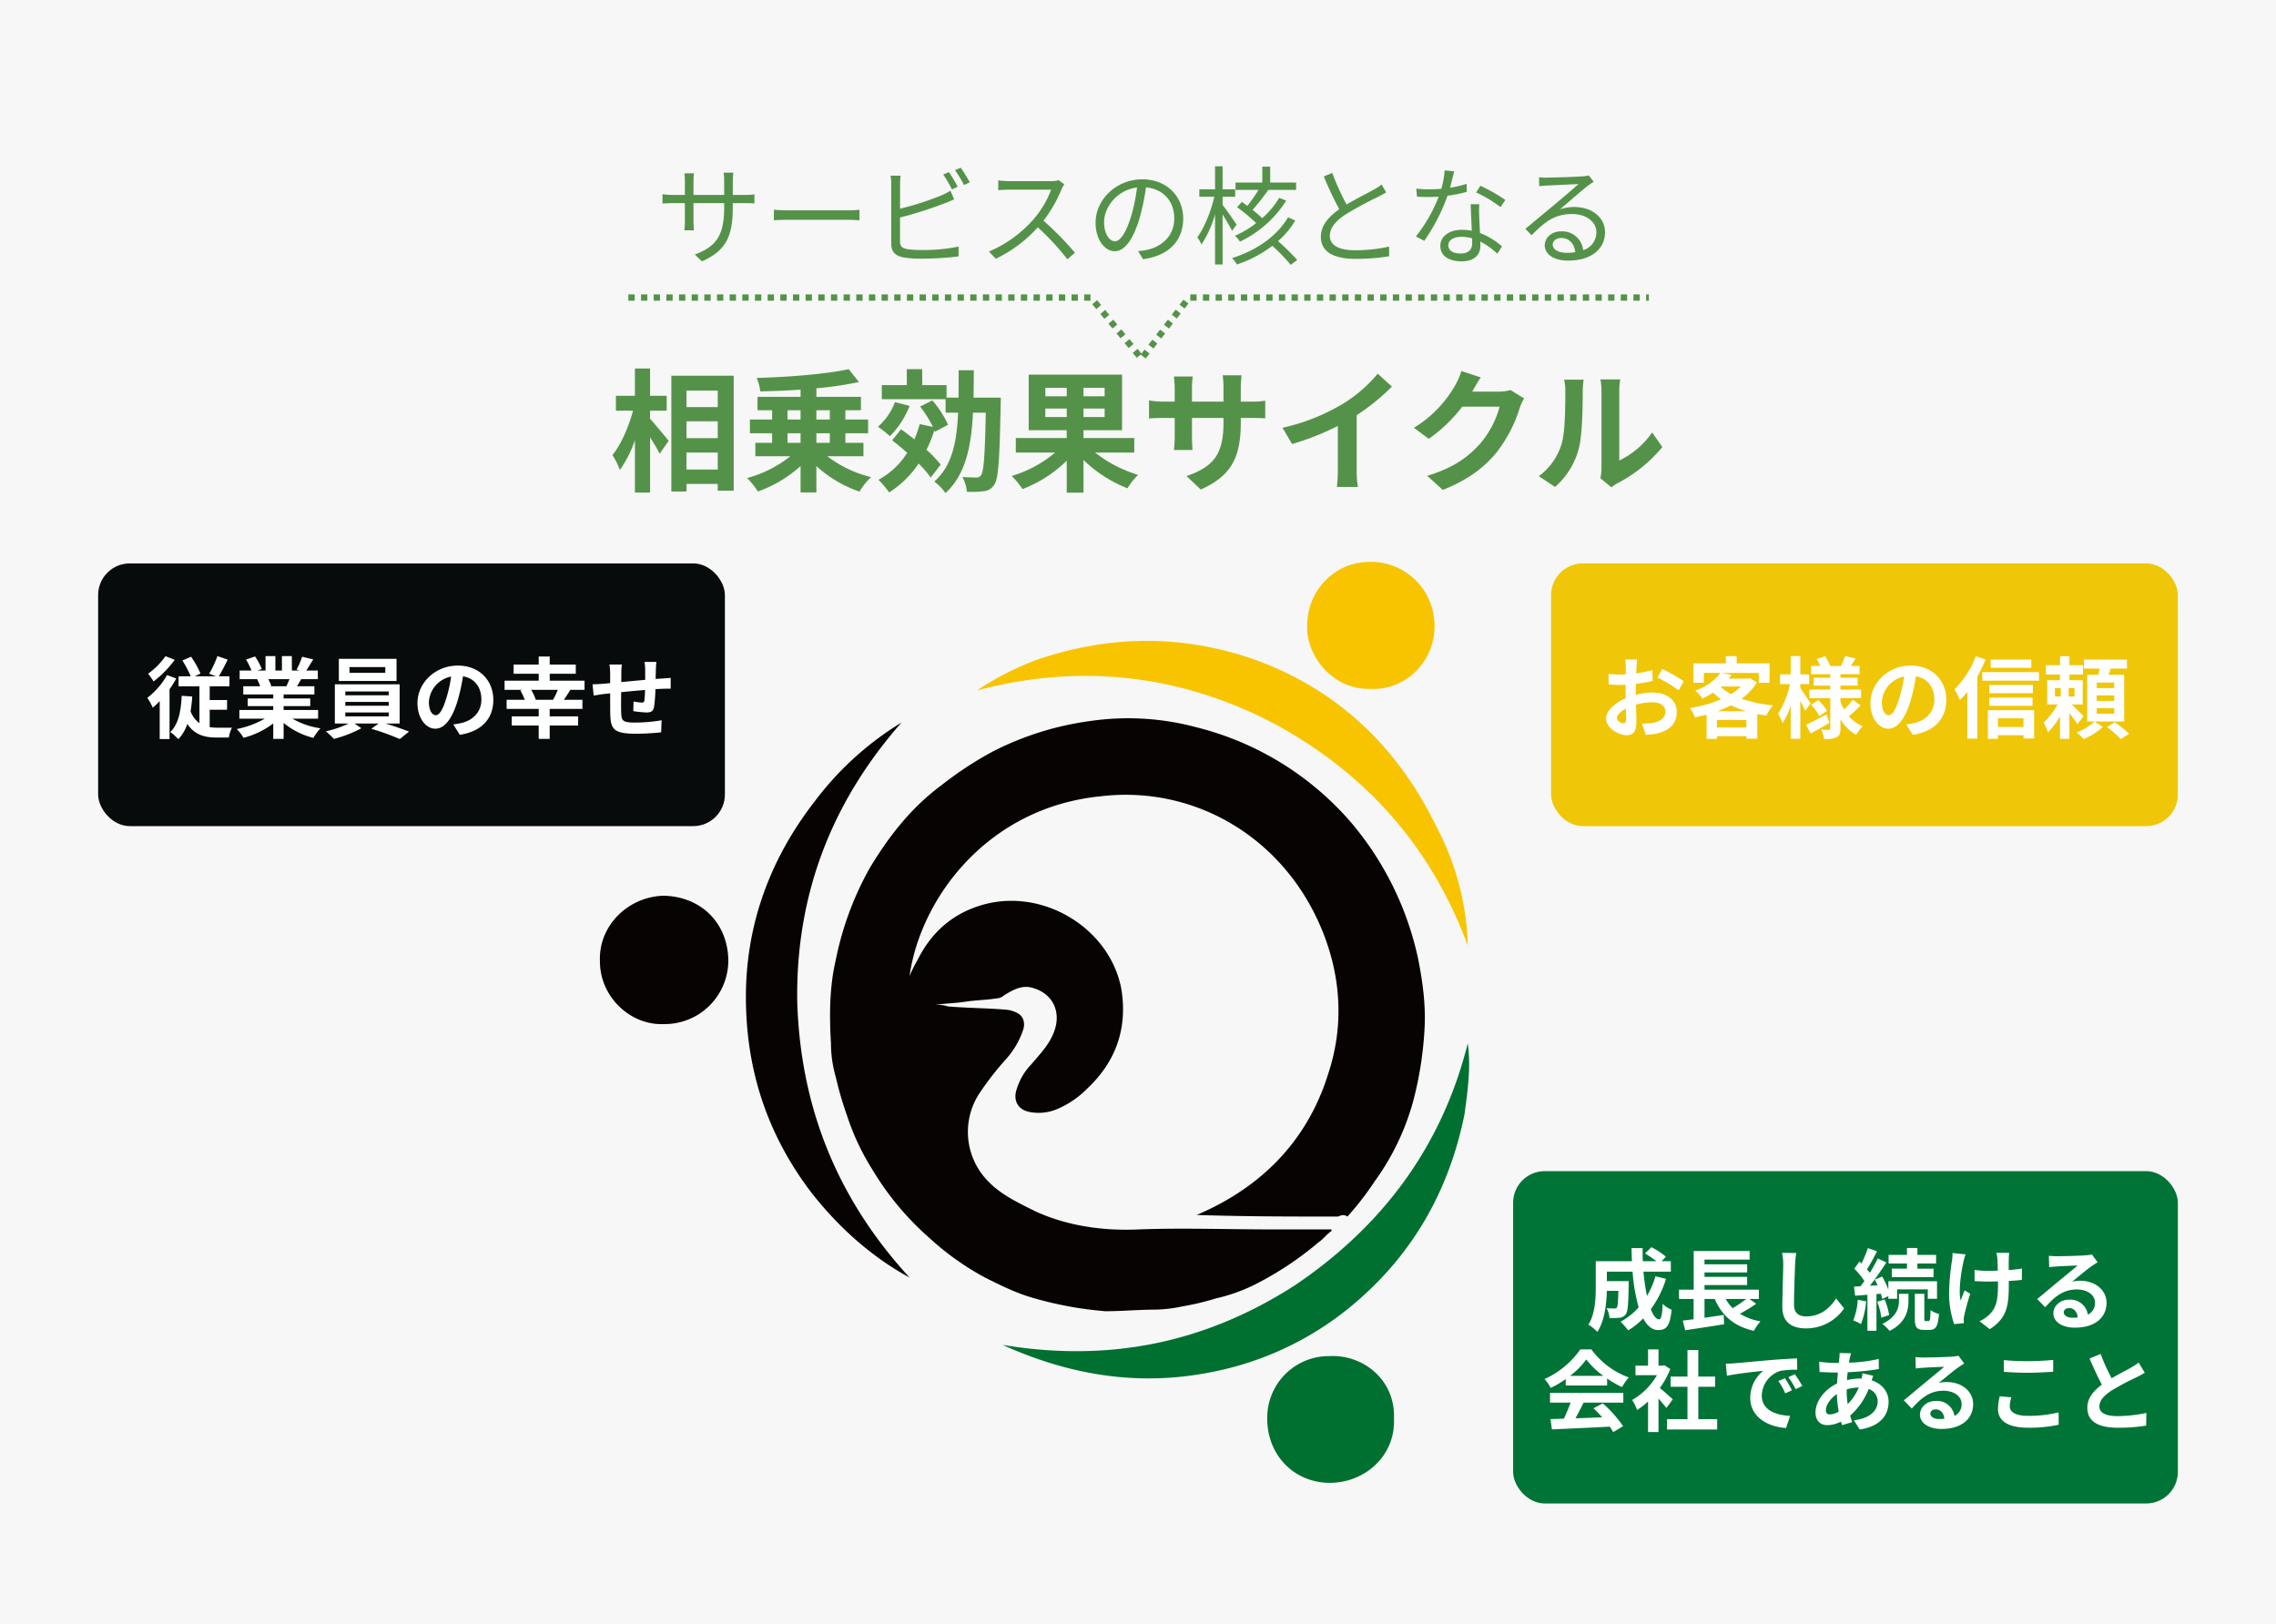
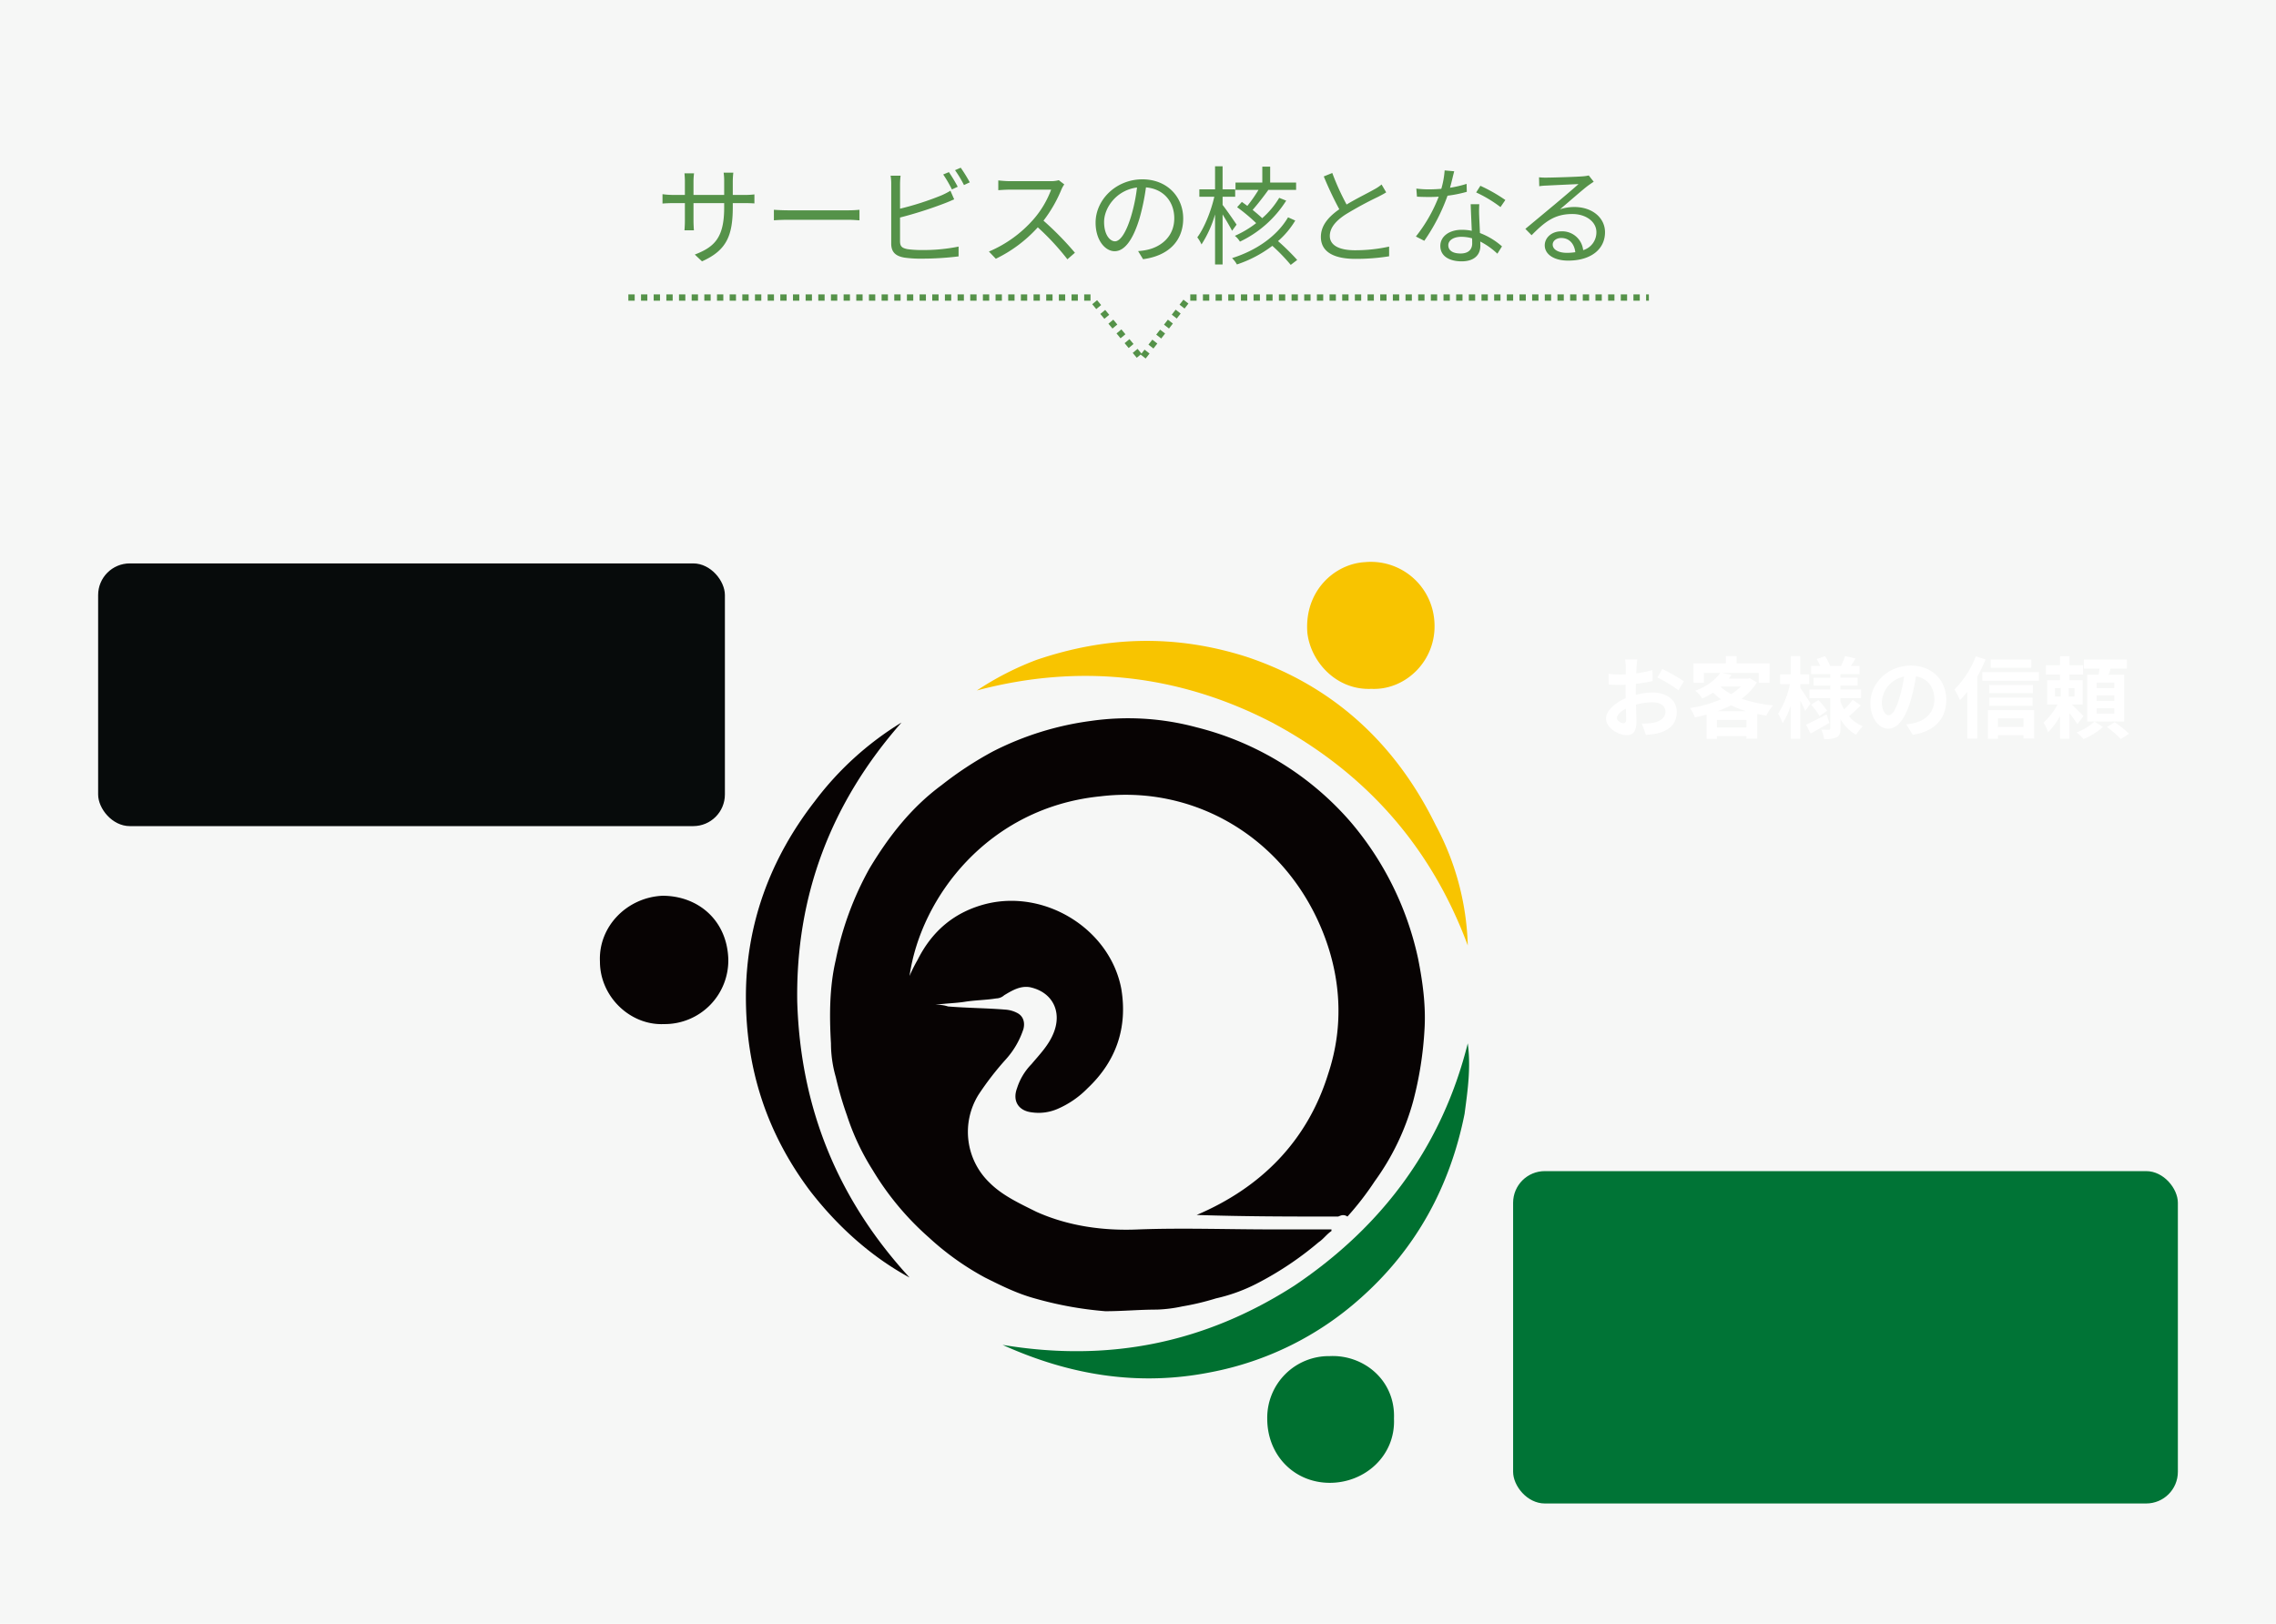
<svg xmlns="http://www.w3.org/2000/svg" width="719" height="513" viewBox="0 0 719 513">
  <g transform="translate(-16 -7784)">
    <rect width="719" height="513" transform="translate(16 7784)" fill="#f6f7f6" />
    <g transform="translate(205.5 7961.524)">
      <g transform="translate(0 0)">
        <path d="M306.1,230.819c20.27-8.615,34.966-23.311,41.554-44.6,5.068-15.2,4.054-30.911-2.026-45.608C333.469,111.225,305.09,95.009,275.7,98.556c-35.473,3.547-56.757,31.925-60.3,56.757a46.941,46.941,0,0,1,2.535-5.068c4.561-9.122,11.655-15.2,21.791-17.737,18.749-4.561,39.019,8.108,42.567,26.858,2.026,12.162-1.521,22.8-10.643,31.418a29.7,29.7,0,0,1-9.629,6.589,15.039,15.039,0,0,1-8.108,1.014c-4.054-.507-6.08-3.548-4.561-7.6a19.1,19.1,0,0,1,4.561-7.6c2.535-3.04,5.575-6.08,7.1-10.134,2.533-6.589-.507-12.67-7.6-14.19-3.04-.507-5.573,1.014-8.108,2.533a3.868,3.868,0,0,1-2.533,1.014c-3.04.507-6.082.507-9.629,1.014-3.04.507-6.082.507-9.629,1.014a11.179,11.179,0,0,1,4.054.506c6.082.507,12.163.507,18.244,1.014a9.386,9.386,0,0,1,3.547,1.014c2.028,1.014,2.535,3.04,2.028,5.068a26.573,26.573,0,0,1-5.575,9.629,93.314,93.314,0,0,0-8.615,11.148,22.242,22.242,0,0,0,3.547,27.871c4.054,4.054,9.629,6.589,14.7,9.122,10.136,4.561,21.284,6.082,32.432,5.575,13.683-.507,27.872,0,42.061,0h18.75v.507c-1.521,1.014-2.533,2.533-4.054,3.547a103.277,103.277,0,0,1-19.763,13.176,53.959,53.959,0,0,1-12.669,4.561,81.036,81.036,0,0,1-10.643,2.533,44.339,44.339,0,0,1-8.108,1.014c-5.575,0-10.641.507-16.216.507a114.8,114.8,0,0,1-22.3-4.054c-5.575-1.521-10.643-4.054-15.709-6.589a87,87,0,0,1-17.737-12.669,90.126,90.126,0,0,1-17.737-21.284,76.2,76.2,0,0,1-8.108-17.23,109.744,109.744,0,0,1-3.547-12.162,38.562,38.562,0,0,1-1.521-10.641c-.507-8.615-.507-17.737,1.521-26.352a99.155,99.155,0,0,1,10.641-28.885c6.082-10.136,13.176-19.257,22.8-26.352a111.608,111.608,0,0,1,16.216-10.643,95.435,95.435,0,0,1,30.912-9.629A83.079,83.079,0,0,1,306.1,76.765a94.777,94.777,0,0,1,48.649,29.9,98.518,98.518,0,0,1,21.284,43.074c1.519,7.6,2.533,15.2,2.026,22.8a113.4,113.4,0,0,1-3.547,22.3,78.079,78.079,0,0,1-12.162,25.338,93.219,93.219,0,0,1-8.615,11.149c-1.521-1.014-2.534,0-3.04,0-14.7,0-29.393,0-44.6-.507h0" transform="translate(-117.57 -24.496)" fill="#070303" />
        <path d="M222.205,250.241c-12.162-6.587-22.8-16.216-31.419-27.365-13.681-18.242-20.27-38.513-20.27-61.317s7.6-43.581,21.791-61.825A98.322,98.322,0,0,1,219.672,74.9c-22.3,25.338-33.447,54.729-32.94,88.175,1.014,33.447,12.669,62.332,35.473,87.163" transform="translate(-124.381 -24.153)" fill="#070303" />
        <path d="M379.855,151.953c-11.655-31.419-32.432-54.729-61.825-70.44-29.392-15.2-60.81-18.749-93.243-10.134a93.766,93.766,0,0,1,18.75-9.629c22.3-7.6,44.088-8.108,66.384-1.014,27.365,9.122,47.128,27.365,59.8,53.21a85.171,85.171,0,0,1,10.136,38.007" transform="translate(-105.679 -30.764)" fill="#f8c400" />
        <path d="M377.777,150.279c1.014,7.6,0,14.7-1.014,22.3-4.561,22.8-15.2,42.568-32.939,58.276A98.588,98.588,0,0,1,296.7,254.164c-22.8,4.561-44.6,1.012-65.879-8.615,33.447,5.573,63.851-.507,92.23-18.75,27.871-18.751,46.621-44.088,54.729-76.52" transform="translate(-103.601 1.822)" fill="#007030" />
        <path d="M156.5,156.146c-10.643.507-20.27-8.615-20.27-19.763-.507-11.149,8.615-20.271,19.763-20.778,11.149,0,20.27,7.6,20.777,19.764a20.1,20.1,0,0,1-20.27,20.777" transform="translate(-136.205 -10.127)" fill="#070303" />
        <path d="M322.714,77.267c-11.148.507-19.257-8.615-20.27-17.737-1.014-13.176,8.615-21.791,18.242-22.3A20.083,20.083,0,0,1,342.477,54.97c1.521,12.669-8.615,22.8-19.763,22.3" transform="translate(-78.944 -37.159)" fill="#f8c400" />
        <path d="M333.036,243.54c.507,11.655-9.122,20.27-20.27,20.27S293,255.195,293,243.54a19.472,19.472,0,0,1,19.764-19.763c10.641-.507,20.777,7.6,20.27,19.763" transform="translate(-82.172 27.142)" fill="#007030" />
      </g>
    </g>
    <rect width="210" height="105" rx="10" transform="translate(494 8154)" fill="#007436" />
-     <path d="M-62.02-14.784a28.343,28.343,0,0,1-2.688,6.216,66.12,66.12,0,0,1-1.12-7.672h8.652v-3.3h-2.912l1.344-1.428a23.426,23.426,0,0,0-4.564-3l-2.016,1.988a35.055,35.055,0,0,1,3.584,2.436h-4.284c-.056-1.372-.084-2.744-.056-4.144h-3.5c0,1.4.056,2.772.112,4.144H-80.892v8.176c0,3.64-.2,8.512-2.324,11.872a14.575,14.575,0,0,1,2.828,2.268c2.3-3.416,2.884-8.876,3-12.964h3.64c-.084,3.528-.2,4.872-.476,5.264a.905.905,0,0,1-.84.336c-.448,0-1.4-.028-2.408-.112A7.555,7.555,0,0,1-76.552-1.6a22.032,22.032,0,0,0,3.22-.084A2.631,2.631,0,0,0-71.4-2.8c.644-.812.812-3.3.9-9.184,0-.392.028-1.26.028-1.26h-6.916v-3h8.12A57.84,57.84,0,0,0-67.34-4.956,21.391,21.391,0,0,1-73.052-.42a21.949,21.949,0,0,1,2.408,2.744,23.733,23.733,0,0,0,4.732-3.808c1.232,2.3,2.772,3.7,4.732,3.7,2.6,0,3.724-1.232,4.256-6.412a9.057,9.057,0,0,1-2.828-1.876c-.14,3.5-.476,4.9-1.148,4.9-.9,0-1.792-1.176-2.6-3.192a32.524,32.524,0,0,0,4.816-9.6Zm28.672,7.168A39.438,39.438,0,0,1-37.632-4.7a13.323,13.323,0,0,1-2.212-2.912Zm.98,0h3v-2.94H-46.536v-1.456h13.468v-2.576H-46.536v-1.4h13.468v-2.576H-46.536v-1.484h14.252v-2.716H-49.952v12.208H-54.6v2.94h4.62V-1.2c-1.26.14-2.408.308-3.416.42l.756,3.052c3.388-.5,8.008-1.2,12.292-1.9l-.14-2.94c-2.016.308-4.088.616-6.048.9V-7.616h3.22c2.324,5.292,6.048,8.624,12.376,10.08a14.793,14.793,0,0,1,2.1-3A18.519,18.519,0,0,1-35.364-2.94,47.146,47.146,0,0,0-30.212-6.1Zm10.332-14.56a17.409,17.409,0,0,1,.364,3.752c0,2.38-.28,9.66-.28,13.384,0,4.732,2.94,6.72,7.476,6.72A14.431,14.431,0,0,0-2.436-4.648l-2.52-3.108C-6.944-4.732-9.856-2.1-14.448-2.1c-2.128,0-3.808-.9-3.808-3.7,0-3.444.2-9.66.336-12.628a28.457,28.457,0,0,1,.364-3.7Zm39.452,4.984H12.628V-14.5H25.816v-2.688h-5.1v-1.624h5.908v-2.716H20.72v-2.184h-3.3v2.184h-5.8v2.716h5.8ZM1.876-7.336A20.407,20.407,0,0,1,.448-.84,13.987,13.987,0,0,1,2.884.336,25.7,25.7,0,0,0,4.536-6.888ZM9.184-9.268c.168.616.336,1.176.42,1.652l1.932-.9v.84h2.772V-10.64H24v2.968h2.912v-5.544H11.536v2.632A28.943,28.943,0,0,0,9.6-14.7l-2.352.98c.308.56.616,1.176.9,1.792l-2.436.14c1.764-2.24,3.668-5.012,5.208-7.364L8.2-20.412a45.14,45.14,0,0,1-2.52,4.536,14.084,14.084,0,0,0-.9-1.092A63.037,63.037,0,0,0,7.952-22.68L5.068-23.688a34.358,34.358,0,0,1-2.016,4.844c-.224-.2-.448-.392-.644-.588L.784-17.192a25.768,25.768,0,0,1,3.192,3.92c-.42.588-.84,1.148-1.26,1.652L.7-11.508l.336,2.884,3.892-.308V2.436H7.784V-9.156ZM8.036-6.748a22.257,22.257,0,0,1,1.288,5.04l2.464-.812A20.462,20.462,0,0,0,10.36-7.448Zm6.86-.308c0,2.044-.644,5.124-5.236,7.308a15.482,15.482,0,0,1,2.268,2.212C17.136-.084,17.892-4.116,17.892-7V-9.24h-3ZM23.324-.644c-.364,0-.42-.112-.42-.868V-9.24h-3v7.728c0,2.772.5,3.668,2.884,3.668h1.792c1.9,0,2.66-1.036,2.94-5.04a7.5,7.5,0,0,1-2.66-1.232c-.056,3.024-.2,3.472-.588,3.472ZM31.808-22.12a14.527,14.527,0,0,1-.168,2.408,72.512,72.512,0,0,0-.924,11.06,30.912,30.912,0,0,0,1.6,8.988L35.42.028c-.028-.392-.056-.868-.084-1.148a6.482,6.482,0,0,1,.2-1.344A69.579,69.579,0,0,1,37.408-9.24l-1.764-1.092C35.2-9.324,34.72-7.98,34.356-7.14c-.728-3.444.252-9.24.924-12.32a21.435,21.435,0,0,1,.644-2.24Zm21.924,4.872a36.277,36.277,0,0,1-4.172.5c0-1.512,0-2.94.028-3.556a14.1,14.1,0,0,1,.14-1.876h-4.06a12.3,12.3,0,0,1,.308,1.9c.056.756.112,2.184.14,3.724-1.064.028-2.128.056-3.136.056a29.121,29.121,0,0,1-4.2-.28v3.528c1.372.056,3.08.14,4.284.14,1.008,0,2.072-.028,3.108-.056v1.008c0,4.676-.448,7.14-2.576,9.352A10.778,10.778,0,0,1,40.348-.588l3.22,2.52c5.516-3.528,6.02-7.532,6.02-14.084V-13.3c1.568-.084,3-.2,4.116-.336ZM69.748-1.68c-1.624,0-2.8-.7-2.8-1.736,0-.7.672-1.316,1.708-1.316,1.512,0,2.548,1.176,2.716,2.968A14.618,14.618,0,0,1,69.748-1.68Zm6.1-19.992a13.373,13.373,0,0,1-2.128.28c-1.568.14-7.5.28-8.96.28-.784,0-1.736-.056-2.52-.14l.112,3.612a18.3,18.3,0,0,1,2.268-.224c1.456-.112,5.264-.28,6.692-.308-1.372,1.2-4.256,3.528-5.8,4.816-1.652,1.344-4.984,4.172-6.944,5.768l2.52,2.6c2.968-3.36,5.74-5.628,10-5.628,3.22,0,5.74,1.68,5.74,4.172a4.043,4.043,0,0,1-2.268,3.78,5.583,5.583,0,0,0-5.908-4.732c-2.94,0-4.984,2.072-4.984,4.312,0,2.772,2.912,4.536,6.776,4.536,6.692,0,10.024-3.472,10.024-7.84,0-4.032-3.584-6.972-8.288-6.972a9.324,9.324,0,0,0-2.6.308c1.736-1.4,4.648-3.864,6.132-4.9q.924-.63,1.932-1.26ZM-89.012,16.684a25.446,25.446,0,0,0,5.124-5.18,27.25,27.25,0,0,0,5.376,5.18Zm-1.372,3.052h13.076V17.524a33.835,33.835,0,0,0,4.7,2.716,17.259,17.259,0,0,1,2.156-3.052A25.613,25.613,0,0,1-82.292,8.312h-3.472a27.619,27.619,0,0,1-11.312,9.38,13.007,13.007,0,0,1,1.96,2.8,32.33,32.33,0,0,0,4.732-2.8Zm-4.956,5.4h6.5a53.77,53.77,0,0,1-2.128,5.068l-4.228.14.448,3.248c4.76-.224,11.676-.5,18.256-.868a14.845,14.845,0,0,1,1.12,1.736l3.108-1.876a37.657,37.657,0,0,0-6.412-7.2l-2.94,1.54a33.373,33.373,0,0,1,2.744,2.856c-2.856.112-5.74.224-8.428.308.84-1.568,1.764-3.3,2.576-4.956h12.544V22.06H-95.34ZM-56.56,24.1c-.588-.56-2.744-2.492-4.088-3.584a27.177,27.177,0,0,0,3.3-5.992l-1.876-1.2-.588.14h-1.26V8.312h-3.3v5.152h-3.976v3h6.776a21.061,21.061,0,0,1-7.84,7.84,13.345,13.345,0,0,1,1.568,3.164,23.17,23.17,0,0,0,3.472-2.688v9.66h3.3V23.88c.952,1.036,1.9,2.156,2.492,2.94Zm8.064,6.272V20.128H-43.2v-3.22H-48.5V8.536h-3.416v8.372h-5.32v3.22h5.32V30.376H-58.38v3.248h15.848V30.376ZM-21.14,17.44l-2.072.868A21.6,21.6,0,0,1-21.028,22.2l2.128-.952A36.7,36.7,0,0,0-21.14,17.44ZM-18,16.152l-2.044.952a24.632,24.632,0,0,1,2.3,3.78l2.1-1.008A41.882,41.882,0,0,0-18,16.152Zm-21.812-3.3.364,3.808c3.22-.7,9.044-1.316,11.452-1.568a11,11,0,0,0-4.088,8.54c0,6.02,5.488,9.156,11.312,9.52l1.288-3.836c-4.7-.224-8.96-1.876-8.96-6.44A8.417,8.417,0,0,1-22.6,15.116a28.634,28.634,0,0,1,5.348-.364l-.028-3.584c-1.96.084-4.984.252-7.84.476-5.068.448-9.66.868-11.984,1.064C-37.632,12.764-38.7,12.82-39.816,12.848Zm38.192,8.12a13.539,13.539,0,0,1,3.808-.616,15.849,15.849,0,0,1-3.5,5.264,32.332,32.332,0,0,1-.308-4.592Zm-5.292,7.9c-.9,0-1.288-.476-1.288-1.344,0-1.568,1.4-3.7,3.472-5.1a38.65,38.65,0,0,0,.588,5.544A5.893,5.893,0,0,1-6.916,28.864ZM3.36,15.872a16.038,16.038,0,0,1-.252,1.652H2.632a18.647,18.647,0,0,0-4.144.5c.028-.84.112-1.68.2-2.492A80.566,80.566,0,0,0,8.54,14.528l-.028-3.192A46.245,46.245,0,0,1-.9,12.512c.084-.532.168-1.036.28-1.484A10.771,10.771,0,0,1-.224,9.544l-3.64-.084a11.072,11.072,0,0,1-.084,1.652L-4.116,12.6H-5.18a45.529,45.529,0,0,1-5.124-.364l.112,3.22c1.288.056,3.444.168,4.9.168h.9c-.112,1.12-.2,2.3-.28,3.472-3.864,1.82-6.8,5.572-6.8,9.1,0,2.828,1.708,4.06,3.752,4.06a9.759,9.759,0,0,0,4.284-1.12c.112.392.252.784.364,1.12L.112,31.3c-.224-.672-.448-1.344-.644-2.072a21.56,21.56,0,0,0,5.852-8.4A4.123,4.123,0,0,1,8.176,24.72c0,2.716-2.184,5.4-7.532,5.992l1.848,2.912c6.8-1.008,9.128-4.844,9.128-8.736,0-3.248-2.128-5.74-5.348-6.8.168-.532.364-1.12.5-1.428ZM27.608,30.32c-1.624,0-2.8-.7-2.8-1.736,0-.7.672-1.316,1.708-1.316,1.512,0,2.548,1.176,2.716,2.968A14.618,14.618,0,0,1,27.608,30.32Zm6.1-19.992a13.373,13.373,0,0,1-2.128.28c-1.568.14-7.5.28-8.96.28-.784,0-1.736-.056-2.52-.14l.112,3.612a18.3,18.3,0,0,1,2.268-.224c1.456-.112,5.264-.28,6.692-.308-1.372,1.2-4.256,3.528-5.8,4.816-1.652,1.344-4.984,4.172-6.944,5.768l2.52,2.6c2.968-3.36,5.74-5.628,10-5.628,3.22,0,5.74,1.68,5.74,4.172a4.043,4.043,0,0,1-2.268,3.78,5.583,5.583,0,0,0-5.908-4.732c-2.94,0-4.984,2.072-4.984,4.312,0,2.772,2.912,4.536,6.776,4.536,6.692,0,10.024-3.472,10.024-7.84,0-4.032-3.584-6.972-8.288-6.972a9.324,9.324,0,0,0-2.6.308c1.736-1.4,4.648-3.864,6.132-4.9q.924-.63,1.932-1.26ZM48.02,15.4c2.268.168,4.676.308,7.588.308,2.632,0,6.076-.2,8.008-.336V11.644c-2.128.224-5.292.392-8.036.392a72.672,72.672,0,0,1-7.56-.336Zm-1.288,7.728a17.835,17.835,0,0,0-.56,4c0,3.808,3.192,5.936,9.548,5.936a42.336,42.336,0,0,0,9.632-.952l-.028-3.892a39.32,39.32,0,0,1-9.744,1.092c-4,0-5.684-1.288-5.684-3.052a11.5,11.5,0,0,1,.476-2.8Zm43.876-10.64a19.145,19.145,0,0,1-2.548,1.68c-1.316.728-3.724,1.96-5.992,3.276A65.009,65.009,0,0,1,78.6,9.768L75.1,11.2c1.26,2.94,2.6,5.88,3.892,8.26-2.66,1.96-4.592,4.228-4.592,7.308,0,4.76,4.172,6.3,9.688,6.3a54.23,54.23,0,0,0,8.9-.672l.056-4A46.377,46.377,0,0,1,83.972,29.4c-3.836,0-5.768-1.064-5.768-3.052,0-1.932,1.54-3.528,3.864-5.04A84.917,84.917,0,0,1,89.8,17.188c1.008-.5,1.9-.98,2.744-1.484Z" transform="translate(601 8202)" fill="#fff" />
    <g transform="translate(2 13)">
      <rect width="198" height="83" rx="10" transform="translate(45 7949)" fill="#070b0b" />
-       <path d="M-77.728-23.688a23.4,23.4,0,0,1-5.488,5.544,25.479,25.479,0,0,1,1.736,2.436,34.423,34.423,0,0,0,6.692-6.832Zm.5,5.964a23.883,23.883,0,0,1-6.244,7.2A20.224,20.224,0,0,1-81.732-7.42a24.789,24.789,0,0,0,2.184-2.072V2.492h3.108V-13.244a37.522,37.522,0,0,0,2.128-3.388ZM-63.756-6.776h5.488V-9.828h-5.488v-4.34h6.244v-3.164h-3.36C-60-18.76-59-20.72-58.072-22.6l-3.248-1.12a31.783,31.783,0,0,1-2.6,5.572l2.156.812H-68.46l1.792-.868a30.375,30.375,0,0,0-2.968-5.32l-2.744,1.2a35.68,35.68,0,0,1,2.632,4.984h-3.836v3.164H-67V-2.52A8.086,8.086,0,0,1-69.8-6.3a45.2,45.2,0,0,0,.532-4.648l-3.332-.224C-72.828-6.3-73.64-2.156-76.216.28a15.612,15.612,0,0,1,2.548,2.268A13.232,13.232,0,0,0-70.812-2.3c2.212,3.388,5.348,4.312,9.184,4.312h3.92a10.873,10.873,0,0,1,.98-3.108c-.98,0-3.892.028-4.648,0a16.423,16.423,0,0,1-2.38-.168Zm25.2-9.66c-.308.756-.644,1.568-.98,2.24h-5.236l.476-.084a13.791,13.791,0,0,0-.952-2.156Zm9.044,12.488V-6.692H-40.4V-7.924H-32v-2.408h-8.4v-1.26h9.716v-2.6h-5.488c.42-.672.868-1.428,1.316-2.24H-29.6v-2.716h-3.64c.644-.98,1.4-2.24,2.184-3.528l-3.5-.84a22.555,22.555,0,0,1-1.764,4.06l1.008.308H-37.8v-4.564h-3.136v4.564h-2.072v-4.564h-3.108v4.564h-2.548l1.372-.5A21.187,21.187,0,0,0-49.42-23.6l-2.856.98a25.1,25.1,0,0,1,1.736,3.472h-3.752v2.716h5.852l-.336.056a12.582,12.582,0,0,1,.952,2.184h-5.32v2.6h9.464v1.26h-8.064v2.408h8.064v1.232h-10.7v2.744h8.036A29.417,29.417,0,0,1-55.188-.672,15.531,15.531,0,0,1-53.06,2.1a26.56,26.56,0,0,0,9.38-4.536V2.436H-40.4V-2.6A23.9,23.9,0,0,0-31,2.128,15.663,15.663,0,0,1-28.756-.9a25.015,25.015,0,0,1-8.876-3.052ZM-8.288-18.424H-19.6v-1.82H-8.288Zm3.556-4.424H-22.96v7H-4.732ZM-20.916-5.908H-7.2v1.232h-13.72Zm0-3.332H-7.2v1.2h-13.72Zm0-3.3H-7.2v1.2h-13.72ZM-3.752-2.408v-12.4H-24.22v12.4h4.34A34.2,34.2,0,0,1-27.048.056a29.288,29.288,0,0,1,2.52,2.38,37.308,37.308,0,0,0,8.68-3.36l-2.128-1.484h7.588L-12.712-.756A74.527,74.527,0,0,1-3.724,2.492L-.784.14C-2.716-.616-5.572-1.624-8.176-2.408ZM7.644-5.04c-1.036,0-2.156-1.372-2.156-4.172a8.694,8.694,0,0,1,7.028-8.036,44.508,44.508,0,0,1-1.484,6.72C9.912-6.776,8.792-5.04,7.644-5.04ZM15.26,1.148C22.26.084,25.844-4.06,25.844-9.884c0-6.048-4.34-10.836-11.2-10.836-7.2,0-12.768,5.488-12.768,11.872,0,4.676,2.6,8.064,5.656,8.064,3.024,0,5.432-3.416,7.084-9.016a60.259,60.259,0,0,0,1.652-7.532c3.724.644,5.8,3.5,5.8,7.336,0,4.032-2.744,6.58-6.3,7.42-.728.168-1.512.308-2.576.448Zm24-11.06A15.343,15.343,0,0,0,37.8-13.048h8.4a23.2,23.2,0,0,1-1.484,3.136Zm15.4-3.136V-15.96h-11v-2.184h8.232v-2.884H43.652v-2.548H40.18v2.548H32.256v2.884H40.18v2.184H29.4v2.912h5.572l-.588.168a21.931,21.931,0,0,1,1.4,2.968h-5.74v2.884H40.18v2.352H31.668v2.884H40.18V2.436h3.472V-1.792H52.64V-4.676H43.652V-7.028H53.984V-9.912H48.132c.644-.9,1.344-2.016,2.044-3.136Zm18.956-8.82a21.474,21.474,0,0,1,.2,2.52v3.136c-2.52.224-5.208.476-7.56.7.028-1.092.028-2.016.028-2.66a21.932,21.932,0,0,1,.168-2.884h-3.92a20.936,20.936,0,0,1,.224,3.08v2.8l-2.1.2c-1.4.112-2.688.168-3.472.168l.364,3.556c.728-.112,2.464-.392,3.332-.5l1.876-.2c0,2.6,0,5.292.028,6.468.112,4.788.98,6.3,8.176,6.3a77.907,77.907,0,0,0,7.9-.448l.14-3.808a51.566,51.566,0,0,1-8.288.728c-4.172,0-4.4-.616-4.48-3.332-.056-1.176-.028-3.724,0-6.272,2.38-.252,5.1-.5,7.532-.7a31.34,31.34,0,0,1-.2,3.332c-.084.532-.308.644-.868.644A17.3,17.3,0,0,1,70.14-9.38l-.084,3.052a35.092,35.092,0,0,0,4.172.42c1.428,0,2.128-.364,2.408-1.82a48.506,48.506,0,0,0,.42-5.544c.812-.056,1.54-.084,2.128-.112.756-.028,2.212-.056,2.688-.028v-3.416c-.812.056-1.9.14-2.66.2-.644.028-1.344.084-2.1.14.028-.924.056-1.9.084-3a23.619,23.619,0,0,1,.168-2.38Z" transform="translate(144 8002)" fill="#fff" />
      <g transform="translate(459)">
-         <rect width="198" height="83" rx="10" transform="translate(45 7949)" fill="#f0c608" />
        <path d="M-76.188-2.492c-.728,0-2.016-.784-2.016-1.624,0-.98,1.12-2.128,2.828-3,.056,1.456.084,2.716.084,3.416C-75.292-2.744-75.684-2.492-76.188-2.492Zm3.948-9.968c0-.812,0-1.652.028-2.492a53.552,53.552,0,0,0,5.292-.868L-67-19.292a37.973,37.973,0,0,1-5.1,1.036c.028-.7.056-1.372.084-1.988.056-.7.168-1.9.224-2.408H-75.6a22.011,22.011,0,0,1,.2,2.436c0,.476,0,1.288-.028,2.268-.56.028-1.092.056-1.6.056a30.378,30.378,0,0,1-3.836-.224l.056,3.36c1.2.112,2.6.14,3.864.14.448,0,.952-.028,1.484-.056v2.324c0,.644,0,1.288.028,1.932C-78.82-8.932-81.648-6.44-81.648-4c0,2.94,3.836,5.264,6.552,5.264,1.792,0,3.052-.9,3.052-4.34,0-.952-.084-3.08-.14-5.292a19.684,19.684,0,0,1,5.208-.756c2.408,0,4.088,1.092,4.088,2.968C-62.888-4.144-64.68-3-66.92-2.6a21.2,21.2,0,0,1-3.416.2l1.288,3.556A22.591,22.591,0,0,0-65.408.7c4.4-1.092,6.1-3.556,6.1-6.832,0-3.808-3.36-6.076-7.616-6.076a22.569,22.569,0,0,0-5.32.728Zm6.832-4.48a42.121,42.121,0,0,1,6.664,4.032l1.68-2.856a61.252,61.252,0,0,0-6.8-3.892ZM-46.48-6.3a35.561,35.561,0,0,0,4.34-1.876A30.411,30.411,0,0,0-37.352-6.3Zm-.14,5.124v-2.38H-37.3v2.38Zm1.344-12.936h6.216A16.1,16.1,0,0,1-42.14-11.7,16.189,16.189,0,0,1-45.416-14Zm9.044-2.632-.56.14h-6.1c.308-.392.616-.784.9-1.176l-3.108-.616h11.7v3.108h3.416V-21.42H-40.376v-2.268h-3.416v2.268h-10.22v6.132h3.276V-18.4h5.152c-1.4,2.072-3.976,4.144-7.868,5.628A9.317,9.317,0,0,1-51.24-10.3a27.91,27.91,0,0,0,3.416-1.876,22.768,22.768,0,0,0,2.52,2.1,39.824,39.824,0,0,1-9.828,2.772,11.324,11.324,0,0,1,1.54,2.94c1.26-.252,2.492-.532,3.724-.868V2.436h3.248V1.568H-37.3V2.38h3.444V-5.4c.924.168,1.876.336,2.856.476a16.323,16.323,0,0,1,2.1-3.22,42.723,42.723,0,0,1-9.912-2.1A17.91,17.91,0,0,0-33.992-15.4Zm19.208,7.98c-.476-.756-2.492-3.836-3.248-4.872v-1.232h2.8v-3.08h-2.8v-5.768H-23.3v5.768h-3.36v3.08h3.108A27.994,27.994,0,0,1-27.3-5.488a15.976,15.976,0,0,1,1.456,2.94A23.621,23.621,0,0,0-23.3-8.064V2.408h3.024V-9.66c.616,1.2,1.2,2.464,1.54,3.276Zm5.068,3.472c-2.38,1.232-4.844,2.492-6.5,3.248l1.428,2.8c1.792-.98,3.976-2.212,5.936-3.36Zm-4.9-3.052A19.627,19.627,0,0,1-14.2-4.76l2.38-1.68a19.181,19.181,0,0,0-2.772-3.388ZM-3.724-9.912A22.039,22.039,0,0,1-6.44-6.888,15.2,15.2,0,0,1-7.588-9.352v-1.092h6.524V-13.16H-7.588v-1.232h5.432v-2.492H-7.588V-18h6.02v-2.6H-4.284c.448-.7.952-1.54,1.456-2.38l-3.3-.756c-.28.9-.84,2.184-1.26,3.136h-3.472a14.768,14.768,0,0,0-1.6-3.08l-2.632.9A15.9,15.9,0,0,1-14-20.608h-2.856V-18h6.048v1.12H-16.1v2.492h5.292v1.232h-6.58v2.716h6.58V-.9c0,.336-.112.476-.448.476s-1.428,0-2.38-.056a10.358,10.358,0,0,1,.9,2.968,9.132,9.132,0,0,0,3.976-.56c.9-.5,1.176-1.288,1.176-2.8V-3.78A13.281,13.281,0,0,0-2.632,1.148,12.393,12.393,0,0,1-.532-1.54,11.484,11.484,0,0,1-4.9-4.7c1.092-.9,2.52-2.24,3.7-3.444ZM7.644-5.04c-1.036,0-2.156-1.372-2.156-4.172a8.694,8.694,0,0,1,7.028-8.036,44.508,44.508,0,0,1-1.484,6.72C9.912-6.776,8.792-5.04,7.644-5.04ZM15.26,1.148C22.26.084,25.844-4.06,25.844-9.884c0-6.048-4.34-10.836-11.2-10.836-7.2,0-12.768,5.488-12.768,11.872,0,4.676,2.6,8.064,5.656,8.064,3.024,0,5.432-3.416,7.084-9.016a60.259,60.259,0,0,0,1.652-7.532c3.724.644,5.8,3.5,5.8,7.336,0,4.032-2.744,6.58-6.3,7.42-.728.168-1.512.308-2.576.448ZM52.7-22.624H39.872v2.6H52.7ZM35.168-23.66A29.791,29.791,0,0,1,28.42-13.188,21.571,21.571,0,0,1,30.156-9.8a27.274,27.274,0,0,0,2.324-2.632V2.352h3.164v-19.6a45.409,45.409,0,0,0,2.6-5.4ZM50.232-4.06v2.744H42.168V-4.06ZM38.976,2.408h3.192V1.288h8.064V2.324h3.36v-8.96H38.976Zm.448-10.416H53.088v-2.6H39.424ZM53.2-14.588H39.424v2.576H53.2Zm-15.988-4.06v2.688h17.92v-2.688Zm22.96,5.04h1.82v2.66h-1.82Zm6.188,2.66H64.512v-2.66H66.36ZM69.188-4.76c-.532-.56-2.464-2.492-3.724-3.668h3.472V-16.1h-4.2v-1.792h4.312v-2.94H64.736v-2.856H61.768v2.856H57.316v2.94h4.452V-16.1h-4.06v7.672h3.3a22.491,22.491,0,0,1-4.424,5.712,17.67,17.67,0,0,1,1.4,3.052,21.342,21.342,0,0,0,3.78-5.1V2.408h2.968V-5.684a33.537,33.537,0,0,1,2.52,3.472ZM72.66-3.052A17.175,17.175,0,0,1,67.032.392a19.213,19.213,0,0,1,2.156,2.1A20.341,20.341,0,0,0,75.32-1.344ZM78.9-13.608H73.36v-1.736H78.9Zm0,4.032H73.36v-1.736H78.9Zm0,4.06H73.36V-7.252H78.9ZM82.04-17.808H77.112c.224-.616.448-1.288.644-1.96h5.152v-2.856H69.328v2.856h4.928c-.084.644-.2,1.316-.308,1.96H70.364V-3.052H82.04ZM76.608-1.316a36.656,36.656,0,0,1,4.368,3.808l2.6-1.68a37.3,37.3,0,0,0-4.536-3.64Z" transform="translate(144 8002)" fill="#fff" />
      </g>
    </g>
    <g transform="translate(-4 10)">
      <g transform="translate(20 7816)">
-         <path d="M205.36,26.74h5.25v-4.7h-5.25v-8.61h-4.788v8.61h-6.006v4.7h5.418c-1.344,5-3.78,10.71-6.51,14.028a24.614,24.614,0,0,1,2.352,4.7,36.022,36.022,0,0,0,4.746-9.45v16.59h4.788V35.14c1.176,1.89,2.394,3.864,3.024,5.208l2.856-4.074c-.84-1.05-4.41-5.376-5.88-6.972Zm11.508,18.606V39.97h9.87v5.376Zm9.87-15.246v5.334h-9.87V30.1Zm0-9.7v5.208h-9.87V20.4Zm-14.658-4.7V52.276h4.788V49.882h9.87v2.142h5.04V15.694ZM248.788,33.88H252.9V36.9h-4.116Zm0-7.266H252.9v2.94h-4.116Zm13.356,0v2.94H257.9v-2.94Zm0,10.29H257.9V33.88h4.242Zm10.626,4.242V36.9h-5.712V33.88h7.182V29.554h-7.182v-2.94h4.914V22.372H257.9V19.684a120.845,120.845,0,0,0,13.44-1.974l-3.234-4.074c-7.14,1.554-18.816,2.478-29.064,2.772a14.746,14.746,0,0,1,1.134,4.242c4.074-.084,8.4-.252,12.726-.546v2.268H239.3v4.242h4.62v2.94H236.9V33.88h7.014V36.9h-5.292v4.242H249.67a37.7,37.7,0,0,1-13.65,6.888,25.12,25.12,0,0,1,3.4,4.242A40.068,40.068,0,0,0,252.9,44.254V52.57h5V44.254a38.995,38.995,0,0,0,13.608,8.064,22.448,22.448,0,0,1,3.654-4.578,37.711,37.711,0,0,1-13.818-6.594Zm9.954-17.094a19.435,19.435,0,0,1-5.376,7.77,34.824,34.824,0,0,1,3.78,2.982,27.6,27.6,0,0,0,6.216-9.576Zm14.448,19.74a37.509,37.509,0,0,0-4.494-4.7,38.154,38.154,0,0,0,2.478-6.132l.168.462,4.158-2.226a30.362,30.362,0,0,0-4.956-7.686l-3.864,1.932a34.044,34.044,0,0,1,4.032,6.426l-4.158-.882a34.425,34.425,0,0,1-1.68,4.83c-1.428-1.134-2.856-2.226-4.2-3.192l-2.814,3.486c1.512,1.176,3.15,2.52,4.746,3.948a24.533,24.533,0,0,1-9.072,8.526,26.876,26.876,0,0,1,3.36,3.99,31.578,31.578,0,0,0,9.324-9.114,32.962,32.962,0,0,1,3.822,4.41Zm10.374-21.168c.042-2.772.084-5.67.084-8.652h-4.788c0,3.024,0,5.922-.042,8.652h-3.78V18.676h-7.686v-5.04h-4.872v5.04h-7.9v4.452h20.16V27.37h3.948c-.42,9.408-1.932,16.842-7.518,21.756a16.19,16.19,0,0,1,3.528,3.654c6.342-5.8,8.148-14.616,8.694-25.41h4.032c-.252,13.524-.63,18.648-1.512,19.782a1.549,1.549,0,0,1-1.47.714c-.8,0-2.52-.042-4.41-.168a11.525,11.525,0,0,1,1.428,4.662,29.618,29.618,0,0,0,5.334-.168,4.382,4.382,0,0,0,3.318-2.058c1.344-1.89,1.68-8.022,2.016-25.284.042-.63.042-2.226.042-2.226Zm22.68,6.132V26.068h6.762v2.688Zm0-9.24h6.762V22.2h-6.762ZM348.958,22.2H342.28V19.516h6.678Zm0,6.552H342.28V26.068h6.678Zm9.366,11.214V35.392H342.28V32.914h12.18V15.358H324.976V32.914h12.012v2.478H320.9V39.97h12.432A37.651,37.651,0,0,1,319.6,47.362,25.9,25.9,0,0,1,323,51.52a40.331,40.331,0,0,0,13.986-8.988V52.654h5.292V42.322a42.14,42.14,0,0,0,13.9,8.946,20.188,20.188,0,0,1,3.36-4.242,41.157,41.157,0,0,1-13.608-7.056Zm33.642-16.086v-4.41a36.112,36.112,0,0,1,.252-3.906h-5.964a27.72,27.72,0,0,1,.252,3.906v4.41h-9.954V19.768a25.874,25.874,0,0,1,.252-3.822H370.84a34.121,34.121,0,0,1,.252,3.78v4.158h-3.57a27.77,27.77,0,0,1-4.536-.378v5.712c.924-.084,2.436-.168,4.536-.168h3.57v5.712a33.972,33.972,0,0,1-.252,4.41h5.88c-.042-.84-.168-2.562-.168-4.41V29.05h9.954v1.6c0,10.29-3.57,13.944-11.676,16.758l4.494,4.242c10.122-4.452,12.642-10.794,12.642-21.21V29.05h3.108c2.226,0,3.7.042,4.62.126V23.59a24.888,24.888,0,0,1-4.62.294Zm36.624,4.284a68.624,68.624,0,0,0,11.13-9.03l-4.494-4.074a44.328,44.328,0,0,1-10.962,9.492,64.524,64.524,0,0,1-19.11,7.6l3.024,5.124a82.116,82.116,0,0,0,14.448-5.712V45.346a47.037,47.037,0,0,1-.294,5.5h6.636a28.875,28.875,0,0,1-.378-5.5Zm48.594-7.938a13.467,13.467,0,0,1-3.654.5h-8.442l.126-.21c.5-.924,1.554-2.814,2.562-4.284l-6.132-2.016a20.206,20.206,0,0,1-1.89,4.41,36.982,36.982,0,0,1-13.1,13.524l4.7,3.486A47.873,47.873,0,0,0,461.938,25.48h11.8a29.856,29.856,0,0,1-5.964,11.466c-3.654,4.158-8.316,7.812-16.926,10.374l4.956,4.452c7.9-3.15,12.978-6.972,16.968-11.844A43.822,43.822,0,0,0,480.082,25.9a16.815,16.815,0,0,1,1.386-3.024Zm14.07,30.618a24.327,24.327,0,0,0,7.476-12.054c1.134-4.242,1.26-13.1,1.26-18.06a26.782,26.782,0,0,1,.294-3.78H494.11a15.332,15.332,0,0,1,.378,3.822c0,5.082-.042,13.02-1.218,16.632a19.813,19.813,0,0,1-7.14,10.038Zm17.808.126a10.707,10.707,0,0,1,1.848-1.26,46.245,46.245,0,0,0,14.238-11.466l-3.234-4.62A26.6,26.6,0,0,1,511.54,42.49V20.524a21.328,21.328,0,0,1,.294-3.654h-6.258a18.62,18.62,0,0,1,.336,3.612V44.968a15.982,15.982,0,0,1-.336,3.108Z" transform="translate(0 61)" fill="#559249" />
        <path d="M231.49,19.586v-4.25a25.772,25.772,0,0,1,.17-2.788H228.6a18.954,18.954,0,0,1,.17,2.788v4.25h-9.69V15.234a20.982,20.982,0,0,1,.17-2.482h-3.026c.034.34.136,1.394.136,2.482v4.352h-3.638a25.087,25.087,0,0,1-3.434-.238v2.958c.408-.034,1.938-.136,3.434-.136h3.638v5.508c0,1.292-.1,2.754-.136,3.094h2.992c-.034-.34-.136-1.836-.136-3.094V22.17h9.69V23.6c0,9.52-3.094,12.444-9.282,14.824l2.278,2.142c7.786-3.468,9.724-8.126,9.724-17.2V22.17h3.74c1.5,0,2.754.068,3.094.1V19.416a23.844,23.844,0,0,1-3.094.17Zm12.988,8.024c1.054-.1,2.856-.17,4.726-.17H267.87c1.53,0,2.958.136,3.638.17V24.278c-.748.068-1.972.17-3.672.17H249.2c-1.9,0-3.706-.1-4.726-.17ZM302.55,17a47.622,47.622,0,0,0-2.788-4.624l-1.8.748a38.858,38.858,0,0,1,2.754,4.726Zm-18.224,9.724a130.342,130.342,0,0,0,13.906-4.42c1.02-.374,2.244-.918,3.2-1.326l-1.19-2.72a22.5,22.5,0,0,1-2.992,1.53,92.611,92.611,0,0,1-12.92,4.148V16.254a22.581,22.581,0,0,1,.17-2.754h-3.162a14.808,14.808,0,0,1,.2,2.754v18.7c0,2.754,1.462,3.944,4.08,4.42a35.729,35.729,0,0,0,5.44.34A95.062,95.062,0,0,0,302.822,39V35.906a55.647,55.647,0,0,1-11.628,1.088,32.312,32.312,0,0,1-4.488-.272c-1.666-.34-2.38-.782-2.38-2.516ZM301.7,11.766a35.742,35.742,0,0,1,2.822,4.692l1.836-.85a48.647,48.647,0,0,0-2.856-4.624Zm32.776,3.162a9.057,9.057,0,0,1-2.55.306H318.8c-1.02,0-2.958-.17-3.434-.238V18.09c.374-.034,2.244-.17,3.434-.17h13.26a30.3,30.3,0,0,1-5.644,9.452,38.879,38.879,0,0,1-14.008,10.1l2.176,2.278a43.1,43.1,0,0,0,13.26-9.928,78.5,78.5,0,0,1,9.35,10.1l2.38-2.074a97.507,97.507,0,0,0-9.928-10.132,43.031,43.031,0,0,0,5.712-9.962,9.753,9.753,0,0,1,.85-1.5ZM352.224,34.24c-1.462,0-3.434-1.87-3.434-6.12,0-4.522,3.944-10.064,10.4-10.88a54.323,54.323,0,0,1-1.87,9.078C355.59,32,353.72,34.24,352.224,34.24Zm8.874,5.644c8.024-1.054,12.682-5.78,12.682-12.852,0-6.8-5.032-12.376-12.92-12.376-8.228,0-14.756,6.392-14.756,13.7,0,5.542,3.026,9.01,6.018,9.01,3.128,0,5.814-3.57,7.888-10.472a71.158,71.158,0,0,0,2.006-9.69c5.712.476,8.942,4.658,8.942,9.758,0,5.814-4.216,9.01-8.534,9.962a21.1,21.1,0,0,1-2.89.408Zm29.716-16.422a56.078,56.078,0,0,1,6.018,5.032,32.319,32.319,0,0,1-6.732,4.012,6.758,6.758,0,0,1,1.6,1.836,34.974,34.974,0,0,0,14.62-12.954l-2.21-.884a27.017,27.017,0,0,1-5.372,6.426c-.816-.782-1.9-1.7-3.026-2.618,1.564-1.768,3.434-4.182,4.93-6.256l-.136-.068h8.942V15.676h-8.194V10.644H398.77v5.032H390.3v2.312h7.276a48.138,48.138,0,0,1-3.536,5.066c-.578-.442-1.19-.884-1.734-1.258Zm-.17,5.508c-.646-.986-3.4-4.964-4.42-6.222V20.164H390.2V17.818h-3.978V10.542h-2.38v7.276H378.88v2.346h4.726c-1.054,4.658-3.23,9.962-5.372,12.818a11.46,11.46,0,0,1,1.326,2.244,35.391,35.391,0,0,0,4.284-9.486V41.55h2.38V25.74c1.088,1.768,2.414,4.012,2.992,5.168ZM406.9,26.658c-3.434,5.882-9.962,10.472-17.68,12.886a9.242,9.242,0,0,1,1.53,2.006,38.5,38.5,0,0,0,11.186-5.882,57.665,57.665,0,0,1,5.814,6.018l2.04-1.564a72.518,72.518,0,0,0-6.052-5.95,26.721,26.721,0,0,0,5.44-6.494Zm29.546-10.37a13.514,13.514,0,0,1-2.414,1.6c-1.836,1.054-5.474,2.822-8.636,4.726a77.364,77.364,0,0,1-4.522-9.962l-2.686,1.088a111.591,111.591,0,0,0,4.9,10.37c-3.6,2.516-5.814,5.27-5.814,8.738,0,5.032,4.59,6.936,10.914,6.936a66.08,66.08,0,0,0,10.642-.816v-3.06a49.6,49.6,0,0,1-10.778,1.156c-5.3,0-7.956-1.734-7.956-4.522,0-2.55,1.87-4.76,5-6.8A113.424,113.424,0,0,1,435.32,20.2c.986-.51,1.836-.952,2.584-1.428Zm39.1,4.9a50.922,50.922,0,0,0-7.888-4.488L466.328,18.8a40.442,40.442,0,0,1,7.684,4.624Zm-12.24-5.1a34.433,34.433,0,0,1-5.236,1.224c.544-1.938.986-3.978,1.326-5.2l-3.026-.272a27.6,27.6,0,0,1-1.054,5.814c-1.292.1-2.55.17-3.74.17a31.715,31.715,0,0,1-4.148-.238l.2,2.55c1.258.068,2.652.1,3.91.1q1.479,0,2.958-.1a48.3,48.3,0,0,1-7.208,12.58l2.652,1.36a60.5,60.5,0,0,0,7.344-14.246A40.057,40.057,0,0,0,463.37,18.6Zm1.768,18.8c0,1.666-.918,3.2-3.672,3.2-2.618,0-3.876-1.054-3.876-2.618,0-1.53,1.632-2.652,4.114-2.652a12.26,12.26,0,0,1,3.4.476C465.07,33.9,465.07,34.444,465.07,34.886Zm-.476-12.376c.068,2.346.238,5.644.34,8.4a15.934,15.934,0,0,0-3.2-.306c-3.808,0-6.732,2.006-6.732,5.1,0,3.332,3.026,4.862,6.732,4.862,4.148,0,5.916-2.21,5.916-4.9,0-.374,0-.85-.034-1.36a23.425,23.425,0,0,1,5.406,3.842l1.462-2.312a22.724,22.724,0,0,0-6.97-4.216c-.068-2.04-.2-4.25-.238-5.474a32.744,32.744,0,0,1,.034-3.638Zm30.362,15.368c-2.516,0-4.454-.952-4.454-2.618,0-1.156,1.156-2.074,2.686-2.074,2.55,0,4.148,1.836,4.454,4.488A16.584,16.584,0,0,1,494.956,37.878Zm6.936-24.446a12.056,12.056,0,0,1-1.836.272c-1.768.17-9.758.408-11.492.408a19.117,19.117,0,0,1-2.38-.1l.068,2.822a16.211,16.211,0,0,1,2.278-.2c1.734-.1,8.364-.408,10.132-.476-1.666,1.5-5.848,5.032-7.718,6.6-1.972,1.632-6.29,5.236-9.078,7.548l1.972,2.006c4.284-4.352,7.344-6.7,12.886-6.7,4.25,0,7.582,2.414,7.582,5.712a5.872,5.872,0,0,1-4.182,5.712,6.648,6.648,0,0,0-6.936-5.95c-3.128,0-5.2,2.108-5.2,4.42,0,2.788,2.822,4.828,7.412,4.828,7.106,0,11.628-3.536,11.628-8.976,0-4.556-4.046-7.956-9.656-7.956a14.307,14.307,0,0,0-4.556.714c2.584-2.176,7.106-6.154,8.772-7.412.51-.374,1.258-.884,1.87-1.292Z" transform="translate(0 0)" fill="#559249" />
        <path d="M14356,4364h146.082l16.047,19.3,15.014-19.3h145.244" transform="translate(-14157.499 -4312)" fill="none" stroke="#559249" stroke-width="2" stroke-dasharray="2 2" />
      </g>
    </g>
  </g>
</svg>